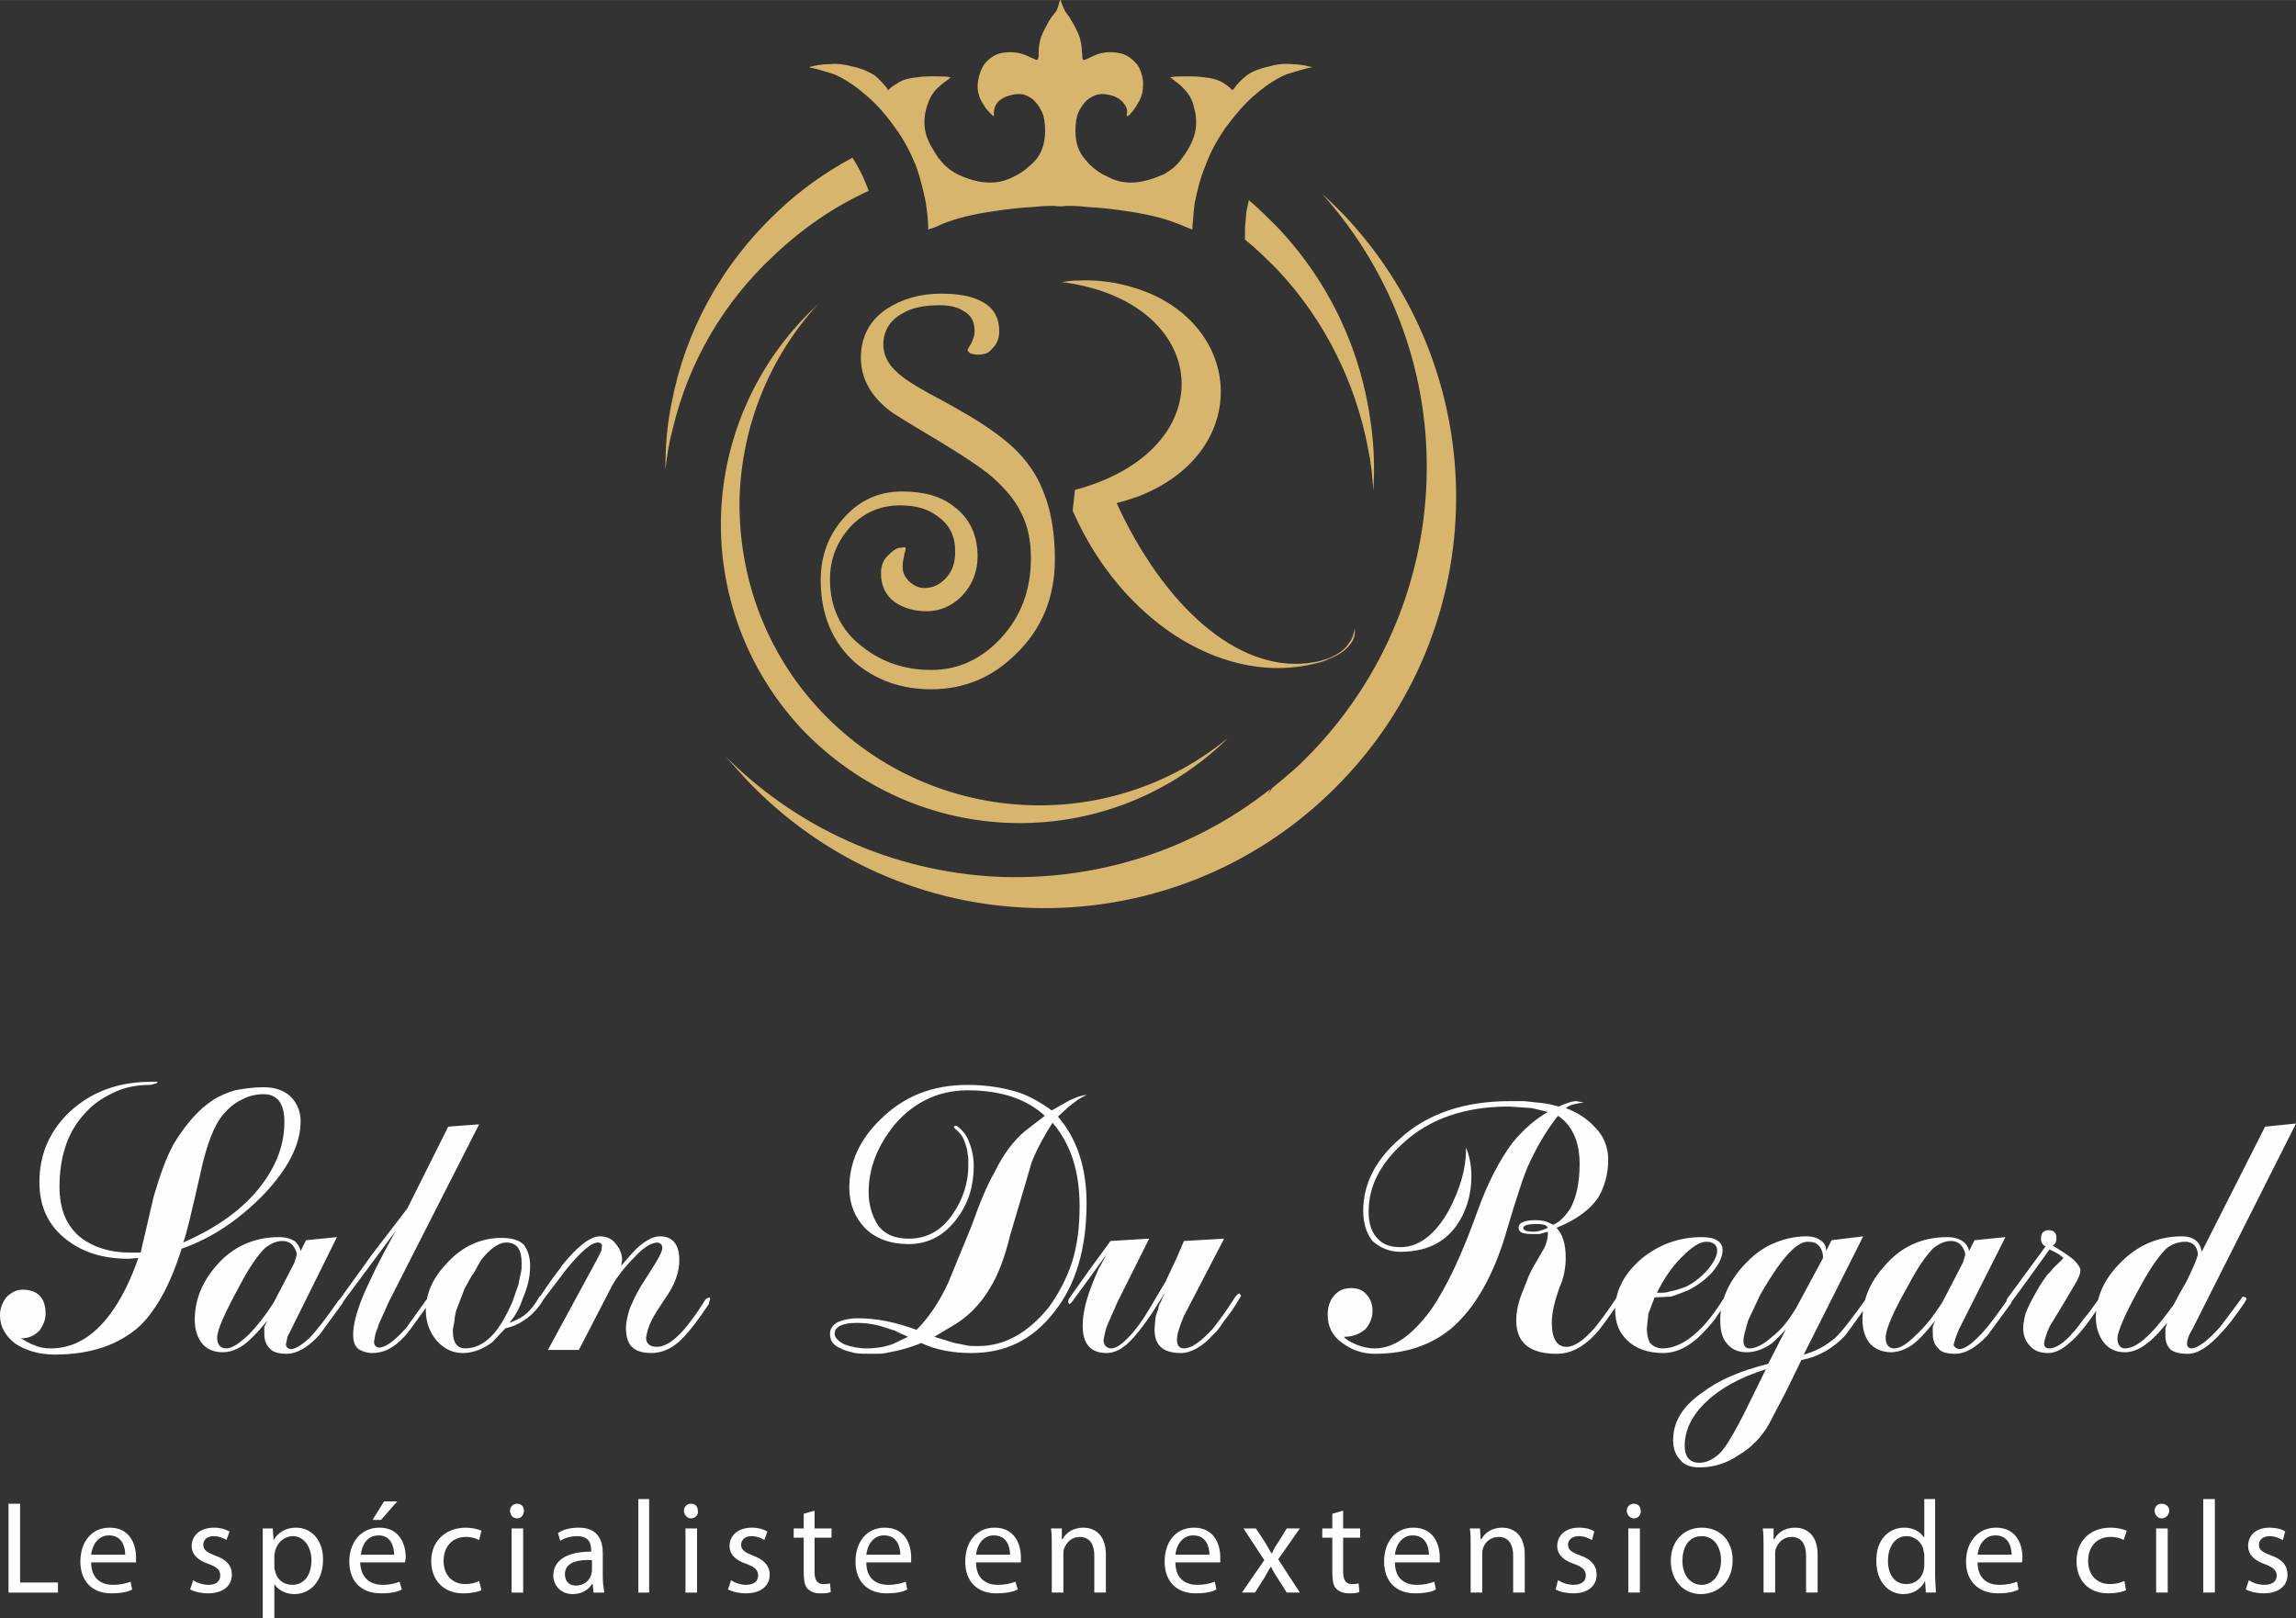
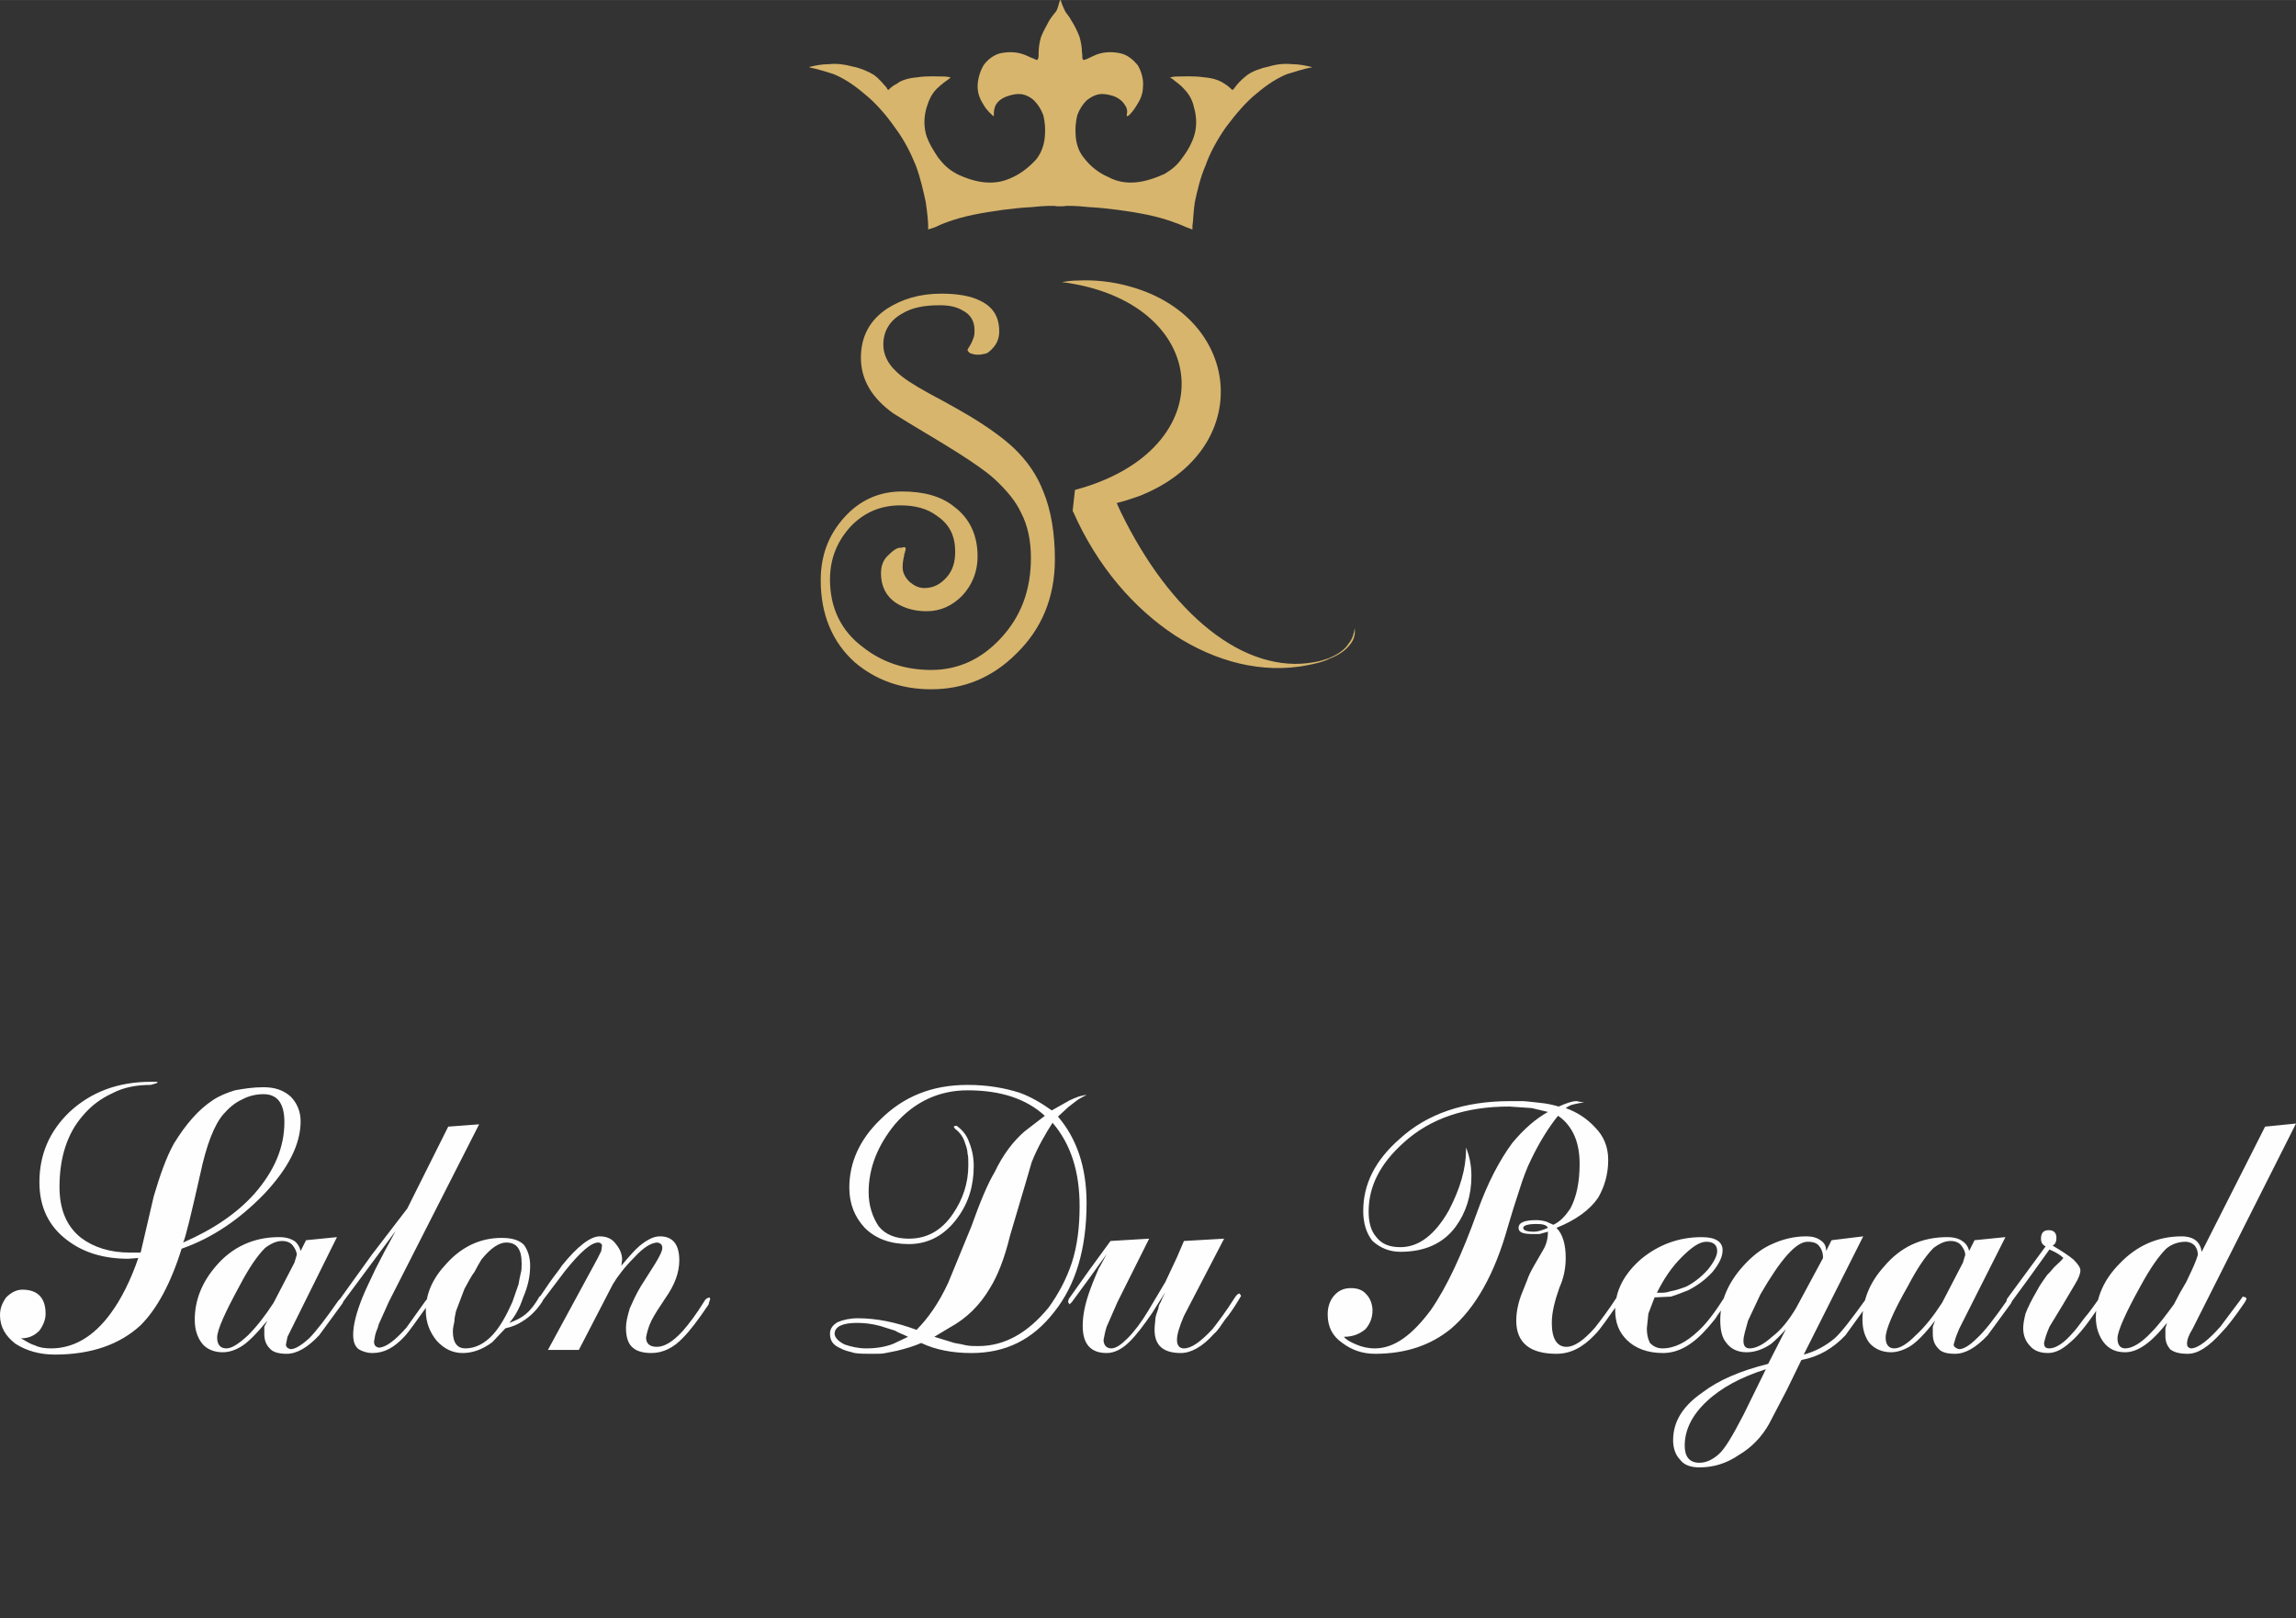
<svg xmlns="http://www.w3.org/2000/svg" xml:space="preserve" width="77.396mm" height="54.552mm" version="1.1" style="shape-rendering:geometricPrecision; text-rendering:geometricPrecision; image-rendering:optimizeQuality; fill-rule:evenodd; clip-rule:evenodd" viewBox="0 0 2971 2094">
  <rect x="0" y="0" width="2971" height="2094" fill="#333333" stroke="none" />
  <defs>
    <style type="text/css">
   
    .fil0 {fill:#D7B56D}
    .fil1 {fill:#FEFEFE;fill-rule:nonzero}
   
  </style>
  </defs>
  <g id="Слой_x0020_1">
-     <path class="fil0" d="M1774 549c4,28 5,57 3,86 -1,-19 -3,-37 -7,-56 -16,-83 -55,-164 -117,-230 -14,-14 -27,-27 -42,-39l0 -11c0,-2 0,-3 0,-5 1,-7 1,-14 2,-21 1,-5 2,-9 3,-14 13,11 25,23 37,35 69,73 109,162 121,255zm-650 -302c-44,20 -85,48 -122,83 -67,62 -111,140 -131,223 -5,18 -8,36 -10,55 0,-29 2,-58 8,-86 17,-91 63,-178 136,-247 30,-29 63,-52 98,-71l0 0c7,11 13,22 18,35 1,2 2,5 3,8zm520 774l-3 7 5 -8c11,-9 23,-19 34,-29 106,-101 162,-235 166,-371 4,-131 -41,-264 -135,-369 10,9 19,18 28,27 101,107 149,245 145,381 -4,136 -60,270 -167,371 -107,101 -245,149 -381,145 -136,-4 -270,-60 -371,-167 -9,-10 -17,-19 -26,-29 100,100 230,152 361,156 121,3 243,-34 344,-114zm-336 44c-99,-3 -196,-44 -270,-121 -73,-78 -108,-178 -105,-277 3,-98 44,-196 121,-269l5 -5c-65,71 -99,160 -102,251 -2,99 32,199 106,277 73,77 171,118 270,121 90,3 182,-26 256,-87l-5 5c-77,73 -177,108 -276,105z" />
-     <path class="fil0" d="M1463 371c-24,-7 -48,-9 -68,-8 -8,0 -15,1 -21,2 195,25 212,217 17,269l-3 27 1 2c31,70 78,124 131,159 54,35 114,50 171,39 10,-2 20,-4 28,-8 13,-5 22,-11 28,-19 5,-6 7,-13 6,-21 -1,7 -3,14 -8,20 -5,8 -14,14 -26,19 -6,2 -12,4 -19,5 -44,8 -91,-7 -135,-42 -43,-34 -83,-87 -115,-153l-5 -11 11 -3c6,-2 12,-4 18,-6 150,-59 135,-230 -11,-271z" />
+     <path class="fil0" d="M1463 371c-24,-7 -48,-9 -68,-8 -8,0 -15,1 -21,2 195,25 212,217 17,269l-3 27 1 2c31,70 78,124 131,159 54,35 114,50 171,39 10,-2 20,-4 28,-8 13,-5 22,-11 28,-19 5,-6 7,-13 6,-21 -1,7 -3,14 -8,20 -5,8 -14,14 -26,19 -6,2 -12,4 -19,5 -44,8 -91,-7 -135,-42 -43,-34 -83,-87 -115,-153l-5 -11 11 -3c6,-2 12,-4 18,-6 150,-59 135,-230 -11,-271" />
    <path class="fil0" d="M1365 724c0,49 -17,90 -50,122 -31,31 -68,46 -110,46 -39,0 -72,-12 -99,-35 -29,-26 -44,-62 -44,-106 0,-32 10,-59 31,-82 20,-22 45,-33 74,-33 28,0 51,6 68,20 20,15 30,37 30,64 0,20 -7,37 -20,51 -13,13 -28,20 -46,20 -16,0 -29,-4 -40,-11 -13,-9 -19,-22 -19,-38 0,-10 3,-18 10,-24 5,-5 9,-8 13,-9 4,0 6,-1 7,-1 1,0 2,1 2,2 0,2 -1,3 -1,5 0,0 -1,1 -1,4 -1,4 -2,9 -2,15 0,7 3,13 9,19 6,5 12,8 19,8 12,0 21,-5 29,-14 8,-9 11,-20 11,-33 0,-20 -7,-35 -23,-46 -13,-10 -29,-14 -48,-14 -24,0 -45,8 -63,26 -18,19 -28,42 -28,70 0,36 14,66 42,87 25,20 55,30 89,30 35,0 65,-14 90,-41 26,-28 39,-62 39,-104 0,-22 -4,-42 -13,-59 -7,-15 -19,-29 -34,-43 -11,-10 -27,-21 -49,-35 -27,-17 -55,-33 -82,-50 -28,-20 -42,-44 -42,-72 0,-27 11,-48 33,-63 20,-13 43,-20 71,-20 21,0 38,3 50,9 17,8 25,21 25,40 0,7 -2,14 -7,20 -5,6 -9,9 -13,9 -3,1 -6,1 -8,1 -4,0 -7,-1 -10,-2 -2,-2 -3,-3 -3,-4 0,-1 1,-2 2,-4 2,-3 4,-7 5,-10 2,-4 2,-8 2,-12 0,-11 -5,-20 -15,-25 -8,-5 -18,-7 -30,-7 -20,0 -36,3 -49,11 -16,9 -24,23 -24,40 0,13 6,25 17,35 8,8 22,17 42,28 30,16 47,26 52,29 25,15 44,29 57,41 18,17 31,36 39,57 10,24 15,54 15,88z" />
    <path class="fil0" d="M1386 26c4,6 8,14 11,22 2,7 3,14 3,19 1,5 0,8 1,9 0,2 2,2 6,0 3,-1 9,-5 17,-7 8,-2 17,-2 26,0 9,2 16,8 22,15 5,8 8,19 7,28 0,10 -4,18 -8,24 -4,7 -8,11 -10,13 -3,2 -3,2 -3,-1 1,-3 1,-8 -3,-13 -3,-5 -9,-9 -15,-11 -7,-2 -13,-3 -18,-2 -6,1 -11,4 -16,8 -5,5 -9,11 -12,19 -2,8 -3,18 -2,28 1,10 4,20 12,29 7,9 18,18 30,23 11,6 23,8 35,7 13,-1 27,-6 38,-11 10,-6 17,-12 23,-21 7,-9 13,-20 16,-31 3,-12 2,-24 -1,-34 -2,-10 -7,-18 -13,-24 -5,-6 -12,-10 -15,-13 -4,-2 -4,-2 4,-3 8,0 24,-1 37,1 12,1 20,4 26,8 5,3 8,6 9,7 2,2 2,2 5,-2 2,-3 8,-10 16,-16 7,-5 18,-9 28,-11 10,-3 20,-4 30,-3 9,0 18,2 22,3 5,1 5,1 -1,2 -5,1 -15,4 -28,8 -12,5 -25,13 -39,25 -14,11 -28,28 -40,44 -11,16 -20,32 -26,49 -7,16 -11,34 -14,48 -2,14 -2,25 -3,30 0,6 0,6 0,5 0,0 0,0 -8,-3 -9,-4 -26,-11 -50,-16 -24,-5 -55,-9 -76,-10 -19,-2 -29,-2 -34,-1 0,0 0,0 -3,0l0 0c-3,0 -3,0 -3,0 -5,-1 -15,-1 -34,1 -21,1 -52,5 -76,10 -24,5 -41,12 -49,16 -9,3 -9,3 -9,3 0,1 0,1 0,-5 0,-5 -1,-16 -3,-30 -3,-14 -7,-32 -13,-48 -7,-17 -15,-33 -27,-49 -11,-16 -26,-33 -40,-44 -14,-12 -27,-20 -39,-25 -12,-4 -23,-7 -28,-8 -5,-1 -5,-1 -1,-2 4,-1 13,-3 23,-3 9,-1 19,0 30,3 10,2 20,6 28,11 8,6 13,13 16,16 2,4 2,4 4,2 1,-1 4,-4 10,-7 5,-4 14,-7 26,-8 12,-2 28,-1 36,-1 8,1 8,1 5,3 -4,3 -10,7 -16,13 -6,6 -10,14 -13,24 -3,10 -4,22 -1,34 3,11 10,22 16,31 7,9 13,15 24,21 10,5 24,10 37,11 13,1 24,-1 36,-7 11,-5 22,-14 30,-23 7,-9 10,-19 11,-29 1,-10 0,-20 -2,-28 -3,-8 -7,-14 -12,-19 -4,-4 -10,-7 -15,-8 -6,-1 -12,0 -18,2 -7,2 -13,6 -16,11 -3,5 -3,10 -3,13 0,3 0,3 -2,1 -2,-2 -7,-6 -11,-13 -4,-6 -8,-14 -8,-24 0,-9 3,-20 8,-28 5,-7 13,-13 21,-15 9,-2 18,-2 26,0 8,2 14,6 18,7 3,2 5,2 5,0 1,-1 1,-4 1,-9 0,-5 1,-12 3,-19 3,-8 8,-16 11,-22 4,-6 6,-8 9,-12 2,-4 3,-9 4,-12 1,-2 1,-2 1,-2 1,0 1,0 1,2 1,3 3,8 5,12 2,4 5,6 8,12z" />
    <path class="fil1" d="M195 1400l8 0 1 1 -2 1 -7 2c-18,0 -35,3 -50,11 -15,7 -27,16 -38,29 -20,23 -30,54 -30,92 0,29 9,51 28,66 16,12 37,19 63,19l14 0 17 -73c8,-27 16,-50 26,-68 16,-26 32,-44 50,-56 9,-6 19,-10 29,-13 11,-2 23,-4 37,-4 15,0 26,4 35,12 8,8 13,19 13,32 0,30 -16,61 -47,94 -32,33 -67,57 -107,71 -14,45 -32,78 -53,99 -27,25 -64,38 -111,38 -20,0 -37,-5 -51,-14 -13,-10 -20,-22 -20,-37 0,-9 3,-16 8,-23 6,-6 13,-10 21,-10 20,0 30,11 30,31 0,8 -3,15 -8,22 -6,6 -13,10 -24,10 6,3 11,7 18,9 6,3 13,4 21,4 29,0 55,-15 77,-45 14,-19 26,-43 36,-72l-13 1c-32,0 -58,-8 -79,-24 -24,-18 -36,-43 -36,-75 0,-36 13,-66 39,-91 28,-26 63,-39 105,-39zm173 52c0,-24 -9,-36 -27,-36 -9,0 -19,2 -28,7 -9,4 -17,11 -24,19 -12,14 -22,40 -30,78 -12,53 -19,82 -22,88 39,-17 70,-38 93,-64 25,-29 38,-59 38,-92zm70 231l4 -4 4 2 -3 6 -30 41c-15,16 -29,24 -42,24 -10,0 -18,-2 -22,-7 -5,-5 -7,-11 -7,-19 0,-4 0,-6 0,-9l4 -8c-14,17 -25,28 -33,33 -8,5 -16,8 -25,8 -11,0 -21,-4 -27,-12 -6,-8 -9,-18 -9,-30 0,-25 9,-48 27,-69 21,-25 49,-38 82,-38 9,0 15,2 20,5 4,3 7,8 8,13l7 -14 40 -4 -59 119 -5 10 -2 10c0,3 2,5 6,6 6,0 14,-5 24,-14 9,-9 22,-26 38,-49zm-128 -19c-19,35 -29,57 -29,67 0,9 4,14 12,14 7,0 16,-6 28,-17 11,-11 22,-25 33,-42l27 -52 3 -10c0,-4 -2,-8 -5,-12 -3,-4 -8,-6 -14,-6 -7,0 -14,3 -22,9 -10,10 -21,26 -33,49zm245 15l2 3 -2 5c-16,22 -26,37 -32,43 -13,14 -26,21 -41,21 -7,0 -13,-2 -18,-5 -5,-4 -7,-10 -7,-19 0,-12 4,-28 12,-48 4,-10 10,-22 17,-37 7,-14 16,-31 26,-49l-69 93 -2 3 -4 -3 3 -5 41 -57 46 -60 53 -106 40 -3 -117 230 -13 29c-1,5 -3,8 -4,12 -1,3 -1,6 -2,10 0,5 2,7 6,8 9,0 21,-9 36,-26l25 -35 4 -4zm131 -41c0,14 -3,27 -9,41 -5,15 -11,25 -18,33 8,-3 15,-6 22,-12 6,-5 12,-13 17,-22l3 -2 3 2 -2 6c-7,11 -16,20 -26,26 -6,4 -13,7 -22,9l-17 18c-12,9 -25,14 -38,14 -13,0 -24,-5 -34,-16 -9,-11 -14,-24 -14,-39 0,-22 9,-42 27,-61 20,-22 44,-33 71,-33 14,0 23,3 29,9 5,7 8,16 8,27zm-85 30l-11 29c-1,5 -2,9 -2,13 -1,5 -2,9 -2,13 0,15 6,22 16,22 13,0 25,-6 36,-18 9,-10 17,-24 25,-42l8 -23c1,-6 2,-11 3,-15 1,-3 1,-8 1,-12 0,-18 -6,-27 -20,-27 -9,0 -20,7 -32,22 -3,5 -6,10 -9,16 -4,5 -8,13 -13,22zm148 79l-40 0 64 -118 5 -10 1 -7c0,-2 -2,-4 -5,-4 -9,0 -23,12 -43,37l-31 41 -3 3 -3 -3c0,-2 1,-3 2,-4 5,-7 10,-15 15,-22 7,-10 13,-17 16,-22 20,-25 37,-38 49,-38 9,0 16,3 21,10 5,6 8,13 8,20l-1 8c10,-12 18,-21 24,-26 10,-8 18,-12 26,-12 17,0 25,11 25,31 0,16 -6,32 -18,49 -8,12 -14,21 -18,29 -4,8 -6,16 -7,22 0,8 5,12 14,12 10,0 21,-7 33,-20 8,-9 18,-22 29,-40 1,-2 3,-3 6,-4l1 2c-1,3 -2,6 -2,7 -14,21 -25,35 -33,43 -12,13 -26,20 -41,20 -10,0 -18,-2 -23,-6 -7,-5 -10,-14 -10,-27 0,-7 2,-15 5,-25 4,-9 8,-18 14,-28l19 -30c6,-10 9,-16 9,-20 0,-4 -2,-6 -6,-7 -8,0 -18,6 -30,19 -13,13 -22,25 -28,35l-44 85zm325 -21c0,-6 3,-11 10,-15 7,-3 16,-5 26,-5 24,0 49,5 76,15 15,-15 29,-35 41,-61l30 -73c11,-31 21,-55 30,-70 11,-23 24,-40 39,-53l26 -20c-24,-22 -57,-33 -100,-33 -37,0 -69,15 -94,44 -22,27 -34,56 -34,88 0,17 5,32 13,44 9,11 22,16 39,16 23,0 42,-10 57,-32 13,-19 20,-40 20,-63 0,-7 0,-12 -1,-15 0,-3 -1,-8 -3,-13 -2,-7 -6,-14 -13,-19l-2 -3 2 -1 2 0c7,5 13,12 16,21 4,10 6,20 6,31 0,26 -7,48 -21,67 -16,22 -37,34 -63,34 -24,0 -43,-7 -57,-21 -13,-14 -20,-31 -20,-52 0,-32 13,-62 40,-88 30,-30 67,-45 113,-45 26,0 48,4 67,10 14,5 28,13 42,23l23 -13c4,-2 7,-3 12,-5 4,-1 8,-2 10,-2 -4,2 -8,4 -11,6 -4,3 -8,6 -13,10l-13 12c24,28 37,65 37,112 0,59 -14,106 -42,141 -28,36 -63,53 -107,53 -24,0 -46,-4 -65,-13 -9,4 -19,7 -31,10 -5,1 -10,2 -15,3 -4,1 -10,1 -17,1 -9,0 -17,0 -23,-1 -7,-2 -13,-3 -18,-6 -10,-4 -14,-10 -14,-19zm35 -14c-19,0 -29,5 -29,14 0,5 5,10 13,14 9,3 18,5 28,5 13,0 25,-2 35,-6l19 -9c-6,-3 -12,-5 -17,-8 -6,-2 -13,-4 -19,-6 -11,-3 -21,-4 -30,-4zm157 30c34,0 64,-17 91,-50 13,-18 23,-37 30,-58 7,-22 10,-46 10,-73 0,-44 -11,-80 -35,-108 -9,14 -19,31 -27,51 -2,7 -11,38 -28,95 -7,29 -16,52 -26,68 -13,22 -30,39 -52,51l-20 12 26 8c6,1 11,2 15,3 5,1 10,1 16,1zm225 -43c-11,16 -20,28 -29,37 -10,10 -20,15 -30,15 -21,0 -31,-12 -31,-35 0,-14 3,-29 10,-48 4,-11 8,-20 11,-27 1,-1 4,-7 10,-18l-23 32 -22 30 -3 3 -2 -3 1 -4 27 -38 27 -37 50 -3 -41 82 -14 32c-2,6 -3,12 -4,17 0,7 4,11 10,11 6,0 13,-5 21,-13 9,-9 18,-21 27,-36l22 -37 15 -32 9 -21 52 -3 -52 100c-6,14 -9,24 -9,31 0,7 3,11 9,11 10,0 22,-9 37,-25 7,-9 17,-22 29,-41 2,-3 4,-5 6,-5l2 3 -3 5c-6,10 -12,19 -18,26 -5,7 -9,14 -14,18 -15,17 -30,25 -43,25 -23,0 -34,-10 -34,-30 0,-6 1,-11 1,-14 0,-3 2,-8 4,-14 0,-2 1,-5 3,-8 1,-3 3,-7 6,-13l-17 27zm492 -102c-12,0 -18,-2 -18,-8 0,-7 8,-10 23,-10 5,0 10,1 13,2l9 4c9,-4 16,-12 22,-21 8,-15 12,-34 12,-58 0,-16 -3,-29 -8,-39 -5,-10 -12,-18 -20,-23 -12,15 -24,34 -35,57 -5,10 -10,23 -15,39 -5,15 -10,31 -15,48 -17,61 -42,105 -74,132 -26,21 -58,32 -98,32 -16,0 -30,-5 -42,-14 -13,-9 -19,-21 -19,-37 0,-10 3,-18 8,-24 6,-7 13,-10 22,-10 8,0 15,2 20,8 5,5 8,13 8,21 0,9 -3,17 -9,24 -7,6 -16,10 -28,10 3,4 9,7 16,10 7,3 15,5 24,5 25,0 48,-17 72,-49 21,-30 41,-73 61,-129 13,-36 28,-65 45,-88 15,-18 30,-31 46,-40l-21 -5 -29 -2c-56,0 -102,15 -137,47 -30,27 -45,56 -45,89 0,14 3,25 10,33 7,9 17,13 31,13 24,0 45,-16 63,-48 14,-27 22,-53 22,-78l0 -5 0 2c4,10 7,22 7,37 0,25 -7,47 -20,65 -16,22 -40,33 -72,33 -14,0 -26,-5 -36,-14 -8,-10 -12,-23 -12,-39 0,-34 15,-65 47,-93 36,-33 84,-49 143,-49 6,0 11,0 16,0 4,0 11,1 21,2 11,1 19,3 26,5 9,-4 17,-7 23,-7l10 2c-4,0 -9,1 -13,2 -5,1 -8,3 -11,5 14,5 27,13 38,25 11,11 17,25 17,42 0,19 -5,35 -13,49 -11,16 -29,29 -54,39 8,8 12,21 12,39 0,14 -3,27 -8,38 -6,17 -10,32 -10,46 0,21 7,31 19,31 10,0 22,-8 37,-25 7,-9 17,-22 28,-39l3 -2 3 2 -2 5c-15,21 -25,36 -32,43 -16,17 -32,25 -50,25 -34,0 -52,-14 -52,-43 0,-12 3,-25 8,-37 2,-5 4,-10 6,-15 2,-6 5,-12 9,-19l11 -19c5,-8 7,-16 7,-25l-11 3 -9 0zm-12 -8c0,3 4,5 14,5 5,0 11,-2 18,-5 -2,-4 -7,-5 -15,-5 -11,0 -17,2 -17,5zm213 81c-8,3 -15,6 -22,8l-21 1 -8 21 -2 19c0,7 1,13 4,19 4,4 9,7 16,7 16,0 31,-8 46,-22 10,-9 21,-23 33,-42l3 -2 3 2 -1 4c-8,11 -13,17 -15,21 -5,6 -8,10 -10,12 -19,22 -38,33 -58,33 -20,0 -36,-6 -47,-17 -10,-10 -15,-22 -15,-39 0,-25 12,-47 34,-66 22,-18 48,-28 78,-28 18,0 27,6 27,17 0,8 -4,17 -13,28 -9,10 -20,18 -32,24zm-2 -5c10,-5 20,-13 28,-22 8,-10 12,-18 12,-24 0,-8 -5,-12 -14,-12 -9,0 -19,7 -32,20 -13,13 -23,28 -32,46l6 0c2,0 6,0 12,-2 6,-1 12,-3 20,-6zm129 55c-6,7 -13,14 -19,19 -10,7 -21,11 -32,11 -11,0 -20,-4 -26,-12 -6,-7 -8,-17 -8,-30 0,-24 10,-48 30,-70 11,-12 23,-22 37,-28 13,-6 28,-10 44,-10 9,0 15,2 20,6 4,3 6,7 6,13l7 -14 41 -5 -77 153c15,-4 28,-11 40,-21 8,-7 22,-25 42,-53l2 -2 3 1 1 2 -3 5 -31 43c-16,17 -35,28 -57,32l-19 39 -23 44c-9,16 -22,30 -39,40 -16,11 -33,16 -51,16 -11,0 -20,-3 -25,-10 -6,-6 -9,-15 -9,-25 0,-24 12,-44 38,-62 21,-16 49,-28 85,-37l23 -45zm-33 -45l-16 34c-3,11 -6,20 -6,26 0,6 2,10 8,10 8,0 18,-5 29,-15 12,-9 22,-22 31,-37l21 -39 14 -26c0,-5 -1,-10 -4,-14 -3,-5 -8,-7 -16,-7 -15,0 -35,23 -61,68zm-98 196c0,14 6,22 19,22 9,0 17,-4 25,-11 8,-7 18,-24 32,-51l29 -59c-32,10 -58,24 -77,42 -19,18 -28,37 -28,57zm417 -188l4 -4 4 2 -3 6 -30 41c-15,16 -29,24 -42,24 -11,0 -18,-2 -22,-7 -5,-5 -7,-11 -7,-19 0,-4 0,-6 0,-9l3 -8c-13,17 -24,28 -32,33 -8,5 -17,8 -25,8 -11,0 -21,-4 -28,-12 -6,-8 -9,-18 -9,-30 0,-25 9,-48 28,-69 21,-25 48,-38 82,-38 8,0 15,2 19,5 5,3 8,8 9,13l7 -14 40 -4 -60 119 -4 10 -3 10c0,3 3,5 7,6 6,0 14,-5 23,-14 10,-9 23,-26 39,-49zm-128 -19c-20,35 -29,57 -29,67 0,9 4,14 11,14 8,0 17,-6 28,-17 12,-11 23,-25 34,-42l27 -52 3 -10c0,-4 -2,-8 -5,-12 -3,-4 -8,-6 -14,-6 -7,0 -14,3 -22,9 -10,10 -21,26 -33,49zm130 25c-1,-1 -2,-1 -2,-2 -1,-1 -1,-1 -1,-2l1 -4 50 -68c-4,-2 -6,-5 -6,-10 0,-7 3,-11 10,-11 7,0 10,4 10,10 0,4 -1,8 -5,10 12,7 21,13 27,18 5,5 9,10 9,14 0,4 -2,10 -7,18l-16 27 -17 28c-4,9 -6,16 -7,21 0,5 2,7 7,7 8,0 19,-7 30,-20 4,-4 9,-11 15,-19 7,-8 13,-17 21,-28l3 -4 3 2 -2 6c-18,28 -32,46 -43,55 -11,10 -20,14 -29,14 -10,0 -18,-3 -23,-9 -6,-6 -9,-14 -9,-23 0,-5 1,-11 3,-19 3,-8 8,-18 15,-30 4,-8 9,-14 13,-20 2,-2 5,-5 9,-10 5,-5 9,-8 12,-12 -4,-4 -9,-7 -18,-11l-28 39 -22 30 -3 3zm301 -8l2 -3 4 1 1 2 -2 4c-13,19 -23,32 -30,39 -17,19 -31,28 -44,28 -11,0 -18,-2 -23,-6 -4,-5 -6,-10 -6,-17 0,-4 0,-7 0,-10 1,-4 2,-6 2,-7 -8,10 -16,19 -25,26 -10,8 -20,12 -29,12 -12,0 -21,-4 -28,-13 -6,-8 -10,-19 -10,-32 0,-25 10,-49 31,-70 22,-23 49,-35 80,-35 8,0 14,2 18,5 5,4 7,9 8,15l82 -162 40 -4 -134 266c-5,8 -7,14 -7,19 0,3 1,5 5,6 9,0 22,-10 38,-28l27 -36zm-130 -17c-20,36 -30,59 -30,68 0,9 4,13 10,13 9,0 21,-7 34,-21 9,-9 18,-21 29,-36 5,-10 10,-19 16,-29 4,-9 9,-18 13,-29l2 -6c0,-4 -1,-8 -4,-12 -3,-3 -7,-5 -12,-5 -9,0 -18,3 -25,9 -9,9 -20,24 -33,48z" />
-     <path class="fil1" d="M11 2061l64 0 0 -13 -49 0 0 -102 -15 0 0 115zm165 -39c0,-1 0,-4 0,-7 0,-15 -7,-38 -34,-38 -24,0 -38,19 -38,44 0,25 15,41 40,41 13,0 22,-2 27,-5l-2 -10c-6,2 -12,4 -23,4 -15,0 -28,-8 -28,-29l58 0zm-58 -10c1,-11 8,-25 23,-25 17,0 21,15 21,25l-44 0zm128 45c6,3 14,5 23,5 20,0 31,-10 31,-24 0,-12 -7,-20 -22,-25 -10,-4 -15,-7 -15,-14 0,-6 5,-11 13,-11 8,0 14,3 17,5l4 -11c-5,-3 -12,-5 -20,-5 -18,0 -29,10 -29,24 0,10 7,18 22,23 11,4 15,8 15,15 0,7 -5,12 -15,12 -8,0 -16,-3 -20,-6l-4 12zm94 37l15 0 0 -44 0 0c5,8 15,13 26,13 19,0 37,-15 37,-45 0,-25 -15,-41 -35,-41 -13,0 -23,6 -29,16l0 0 -1 -15 -13 0c0,8 0,17 0,27l0 89zm15 -81c0,-2 1,-4 1,-6 3,-11 12,-19 23,-19 15,0 24,15 24,31 0,19 -9,32 -25,32 -11,0 -20,-7 -22,-18 -1,-2 -1,-4 -1,-6l0 -14zm169 9c0,-1 1,-4 1,-7 0,-15 -7,-38 -34,-38 -24,0 -39,19 -39,44 0,25 15,41 41,41 13,0 22,-2 27,-5l-3 -10c-5,2 -12,4 -22,4 -15,0 -28,-8 -29,-29l58 0zm-57 -10c1,-11 7,-25 23,-25 16,0 20,15 20,25l-43 0zm30 -69l-15 24 11 0 21 -24 -17 0zm123 103c-4,2 -9,4 -18,4 -16,0 -28,-11 -28,-30 0,-17 10,-31 29,-31 8,0 13,2 17,4l3 -12c-4,-2 -12,-4 -20,-4 -27,0 -45,18 -45,43 0,26 17,42 41,42 11,0 20,-2 24,-4l-3 -12zm57 15l0 -83 -15 0 0 83 15 0zm-8 -115c-5,0 -9,4 -9,9 0,5 3,10 9,10 6,0 9,-5 9,-10 0,-5 -3,-9 -9,-9zm113 115c-1,-6 -2,-13 -2,-20l0 -31c0,-16 -6,-33 -31,-33 -10,0 -20,2 -27,7l3 10c6,-4 14,-6 22,-6 17,0 18,12 18,19l0 1c-31,0 -49,11 -49,31 0,12 9,24 25,24 12,0 21,-6 25,-13l1 0 1 11 14 0zm-16 -28c0,2 -1,3 -1,5 -2,7 -9,14 -20,14 -8,0 -14,-5 -14,-15 0,-16 19,-19 35,-18l0 14zm60 28l14 0 0 -121 -14 0 0 121zm76 0l0 -83 -15 0 0 83 15 0zm-8 -115c-5,0 -9,4 -9,9 0,5 4,10 9,10 6,0 10,-5 9,-10 0,-5 -3,-9 -9,-9zm48 111c6,3 14,5 23,5 20,0 31,-10 31,-24 0,-12 -8,-20 -22,-25 -10,-4 -15,-7 -15,-14 0,-6 5,-11 13,-11 8,0 14,3 17,5l4 -11c-5,-3 -12,-5 -20,-5 -18,0 -29,10 -29,24 0,10 7,18 22,23 11,4 15,8 15,15 0,7 -5,12 -16,12 -7,0 -15,-3 -19,-6l-4 12zm98 -98l0 19 -13 0 0 12 13 0 0 45c0,9 1,17 5,21 4,4 9,6 16,6 6,0 11,0 14,-2l-1 -11c-2,1 -5,1 -9,1 -8,0 -11,-6 -11,-16l0 -44 22 0 0 -12 -22 0 0 -23 -14 4zm139 63c0,-1 0,-4 0,-7 0,-15 -7,-38 -34,-38 -24,0 -38,19 -38,44 0,25 15,41 40,41 13,0 22,-2 27,-5l-2 -10c-6,2 -12,4 -23,4 -15,0 -28,-8 -28,-29l58 0zm-58 -10c1,-11 8,-25 23,-25 17,0 21,15 21,25l-44 0zm200 10c0,-1 0,-4 0,-7 0,-15 -7,-38 -34,-38 -24,0 -38,19 -38,44 0,25 15,41 40,41 13,0 22,-2 28,-5l-3 -10c-6,2 -12,4 -23,4 -15,0 -28,-8 -28,-29l58 0zm-58 -10c1,-11 8,-25 23,-25 17,0 21,15 21,25l-44 0zm98 49l15 0 0 -50c0,-2 0,-5 1,-7 3,-8 10,-15 20,-15 14,0 19,11 19,24l0 48 15 0 0 -49c0,-29 -18,-35 -29,-35 -14,0 -23,7 -27,15l-1 0 0 -14 -14 0c1,7 1,14 1,23l0 60zm218 -39c0,-1 0,-4 0,-7 0,-15 -7,-38 -34,-38 -24,0 -38,19 -38,44 0,25 15,41 40,41 13,0 22,-2 27,-5l-2 -10c-6,2 -12,4 -23,4 -15,0 -28,-8 -28,-29l58 0zm-58 -10c1,-11 8,-25 23,-25 17,0 21,15 21,25l-44 0zm88 -34l27 41 -29 42 17 0 12 -19c3,-5 5,-9 8,-14l1 0c2,5 5,9 8,14l12 19 17 0 -28 -43 28 -40 -17 0 -11 18c-3,4 -6,9 -8,14l-1 0c-3,-5 -5,-9 -8,-14l-12 -18 -16 0zm115 -19l0 19 -13 0 0 12 13 0 0 45c0,9 1,17 5,21 4,4 10,6 17,6 5,0 10,0 13,-2l-1 -11c-2,1 -5,1 -9,1 -8,0 -11,-6 -11,-16l0 -44 22 0 0 -12 -22 0 0 -23 -14 4zm139 63c0,-1 0,-4 0,-7 0,-15 -7,-38 -34,-38 -24,0 -38,19 -38,44 0,25 15,41 40,41 13,0 22,-2 27,-5l-2 -10c-6,2 -12,4 -23,4 -15,0 -28,-8 -28,-29l58 0zm-58 -10c1,-11 8,-25 23,-25 17,0 21,15 21,25l-44 0zm98 49l15 0 0 -50c0,-2 0,-5 1,-7 2,-8 10,-15 20,-15 14,0 19,11 19,24l0 48 15 0 0 -49c0,-29 -18,-35 -29,-35 -14,0 -23,7 -27,15l-1 0 -1 -14 -13 0c1,7 1,14 1,23l0 60zm110 -4c5,3 14,5 23,5 19,0 30,-10 30,-24 0,-12 -7,-20 -21,-25 -11,-4 -16,-7 -16,-14 0,-6 5,-11 14,-11 8,0 13,3 17,5l3 -11c-4,-3 -11,-5 -20,-5 -17,0 -28,10 -28,24 0,10 7,18 22,23 11,4 15,8 15,15 0,7 -5,12 -16,12 -8,0 -15,-3 -20,-6l-3 12zm109 4l0 -83 -15 0 0 83 15 0zm-8 -115c-5,0 -9,4 -9,9 0,5 4,10 9,10 6,0 10,-5 9,-10 0,-5 -3,-9 -9,-9zm88 31c-22,0 -40,16 -40,43 0,26 17,43 39,43 20,0 41,-14 41,-44 0,-25 -16,-42 -40,-42zm0 11c18,0 25,17 25,31 0,19 -11,32 -25,32 -15,0 -25,-13 -25,-31 0,-16 7,-32 25,-32zm80 73l15 0 0 -50c0,-2 0,-5 1,-7 3,-8 10,-15 20,-15 14,0 19,11 19,24l0 48 15 0 0 -49c0,-29 -18,-35 -29,-35 -14,0 -23,7 -27,15l-1 0 0 -14 -14 0c1,7 1,14 1,23l0 60zm208 -121l0 49 -1 0c-4,-6 -12,-12 -25,-12 -20,0 -37,16 -36,44 0,25 15,42 35,42 13,0 23,-7 28,-17l0 0 1 15 13 0c0,-6 -1,-14 -1,-22l0 -99 -14 0zm0 86c0,3 -1,5 -1,7 -3,11 -12,17 -22,17 -16,0 -24,-13 -24,-30 0,-18 9,-32 24,-32 11,0 20,8 22,18 0,2 1,4 1,6l0 14zm126 -4c1,-1 1,-4 1,-7 0,-15 -7,-38 -34,-38 -24,0 -39,19 -39,44 0,25 16,41 41,41 13,0 22,-2 27,-5l-2 -10c-6,2 -12,4 -23,4 -15,0 -28,-8 -28,-29l57 0zm-57 -10c1,-11 8,-25 23,-25 17,0 21,15 21,25l-44 0zm190 34c-5,2 -10,4 -19,4 -16,0 -28,-11 -28,-30 0,-17 10,-31 29,-31 8,0 14,2 17,4l4 -12c-4,-2 -12,-4 -21,-4 -27,0 -44,18 -44,43 0,26 16,42 41,42 11,0 19,-2 23,-4l-2 -12zm56 15l0 -83 -15 0 0 83 15 0zm-8 -115c-5,0 -9,4 -9,9 0,5 4,10 9,10 6,0 10,-5 10,-10 0,-5 -4,-9 -10,-9zm54 115l15 0 0 -121 -15 0 0 121zm55 -4c6,3 14,5 23,5 20,0 31,-10 31,-24 0,-12 -7,-20 -21,-25 -11,-4 -16,-7 -16,-14 0,-6 5,-11 14,-11 7,0 13,3 17,5l3 -11c-4,-3 -12,-5 -20,-5 -18,0 -28,10 -28,24 0,10 7,18 21,23 11,4 16,8 16,15 0,7 -5,12 -16,12 -8,0 -16,-3 -20,-6l-4 12z" />
  </g>
</svg>